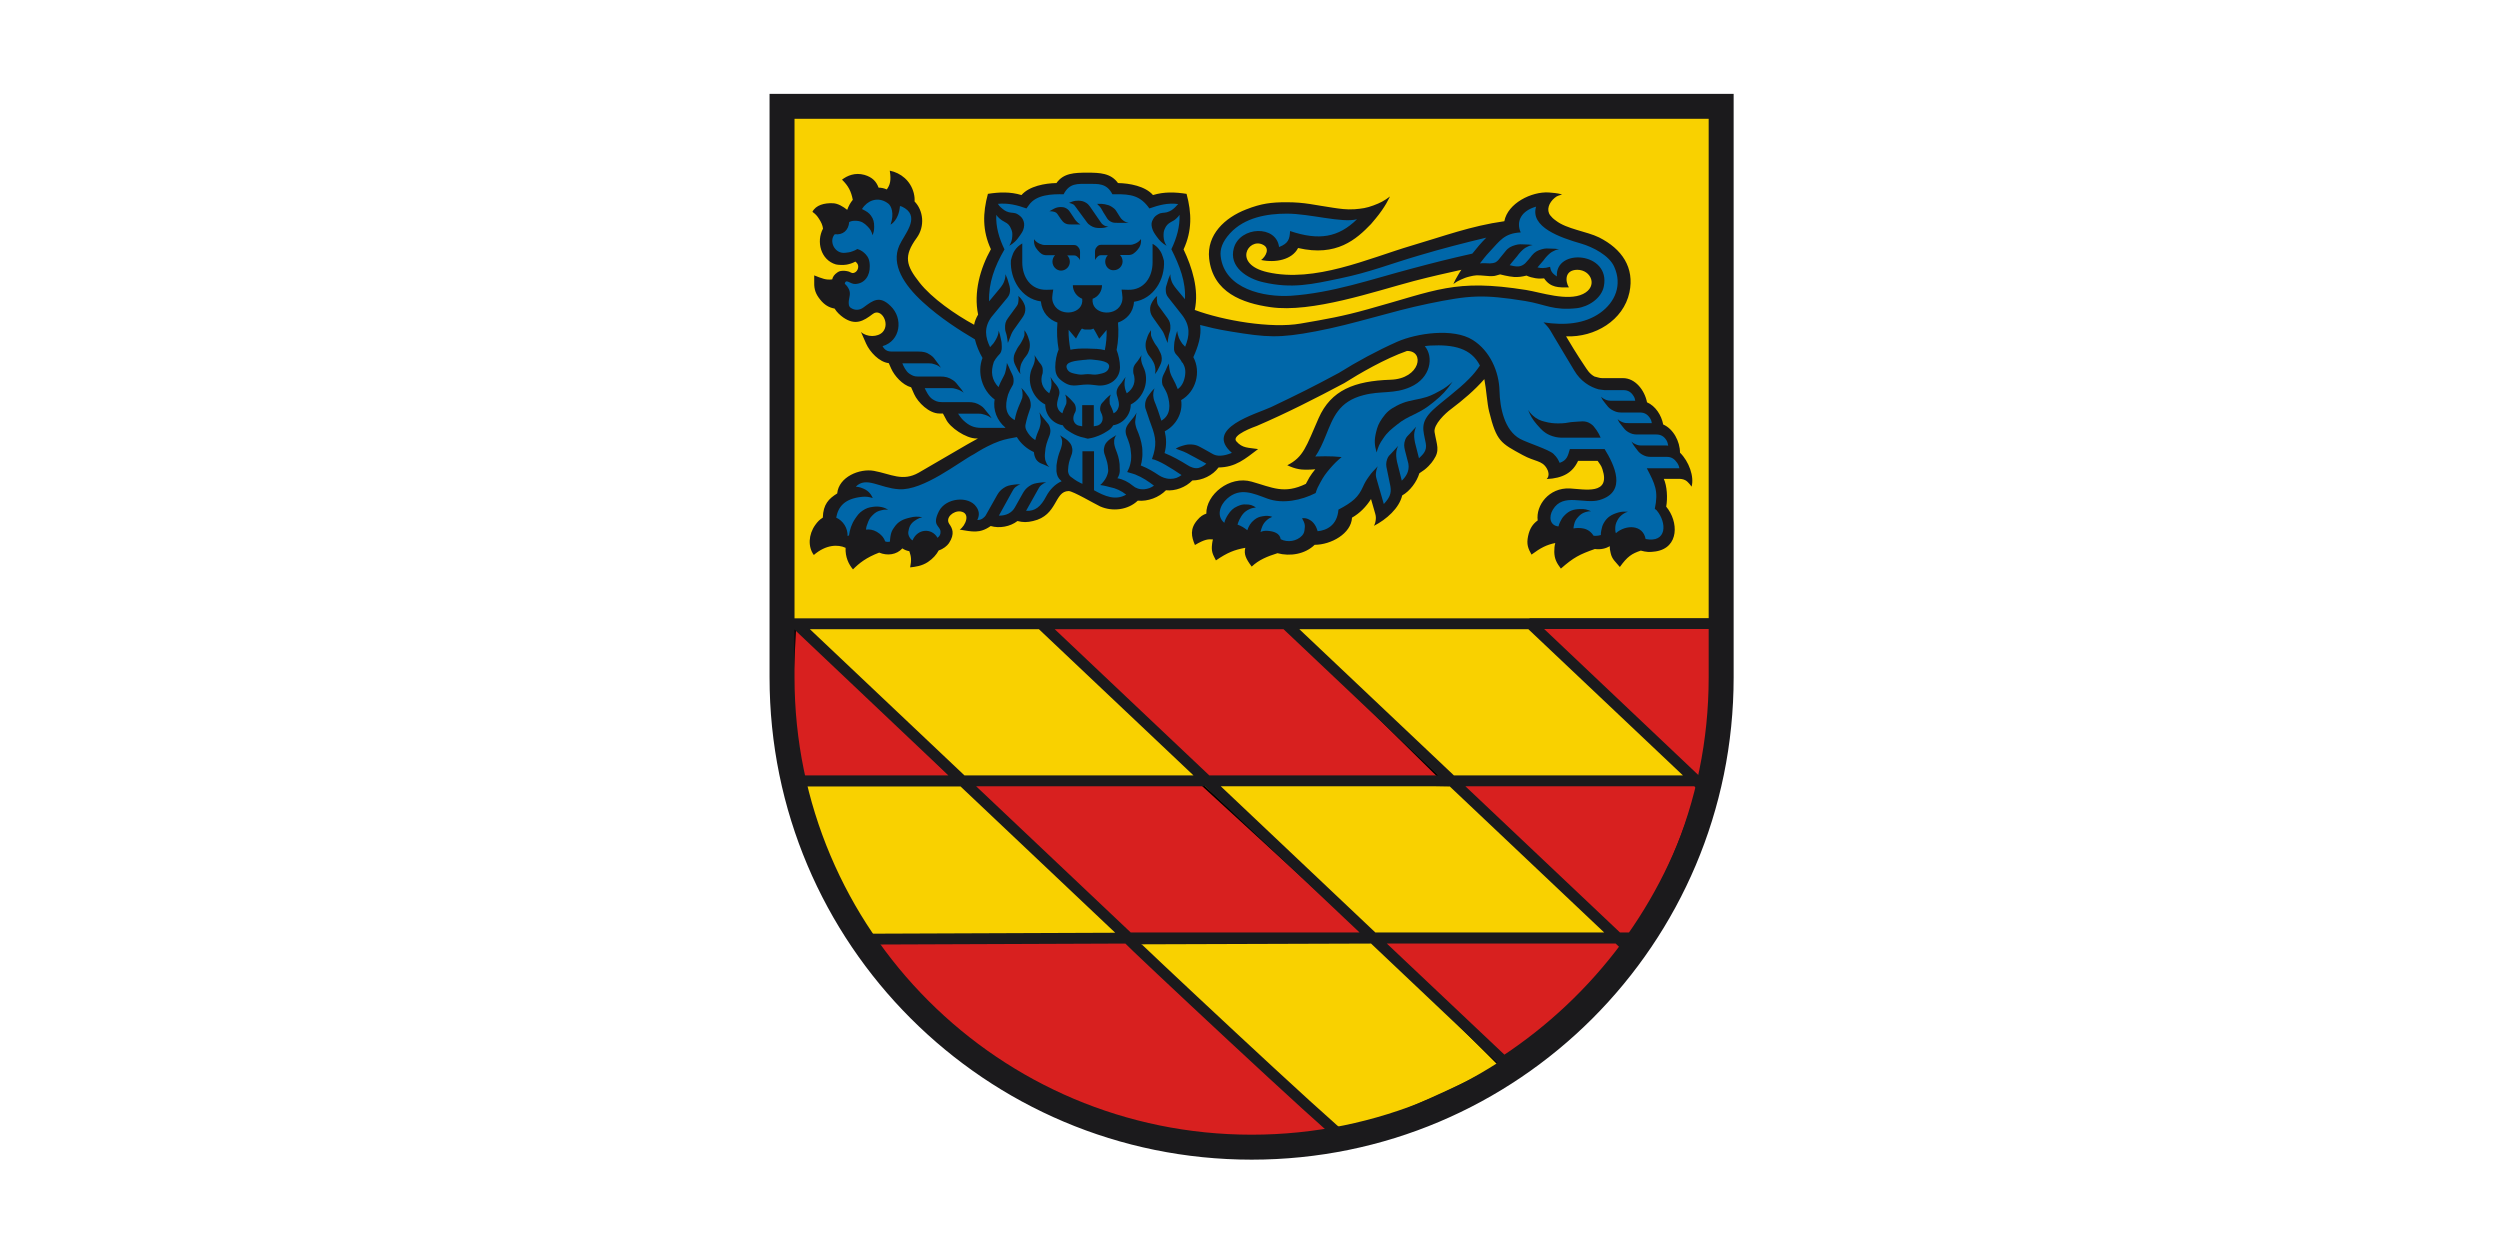
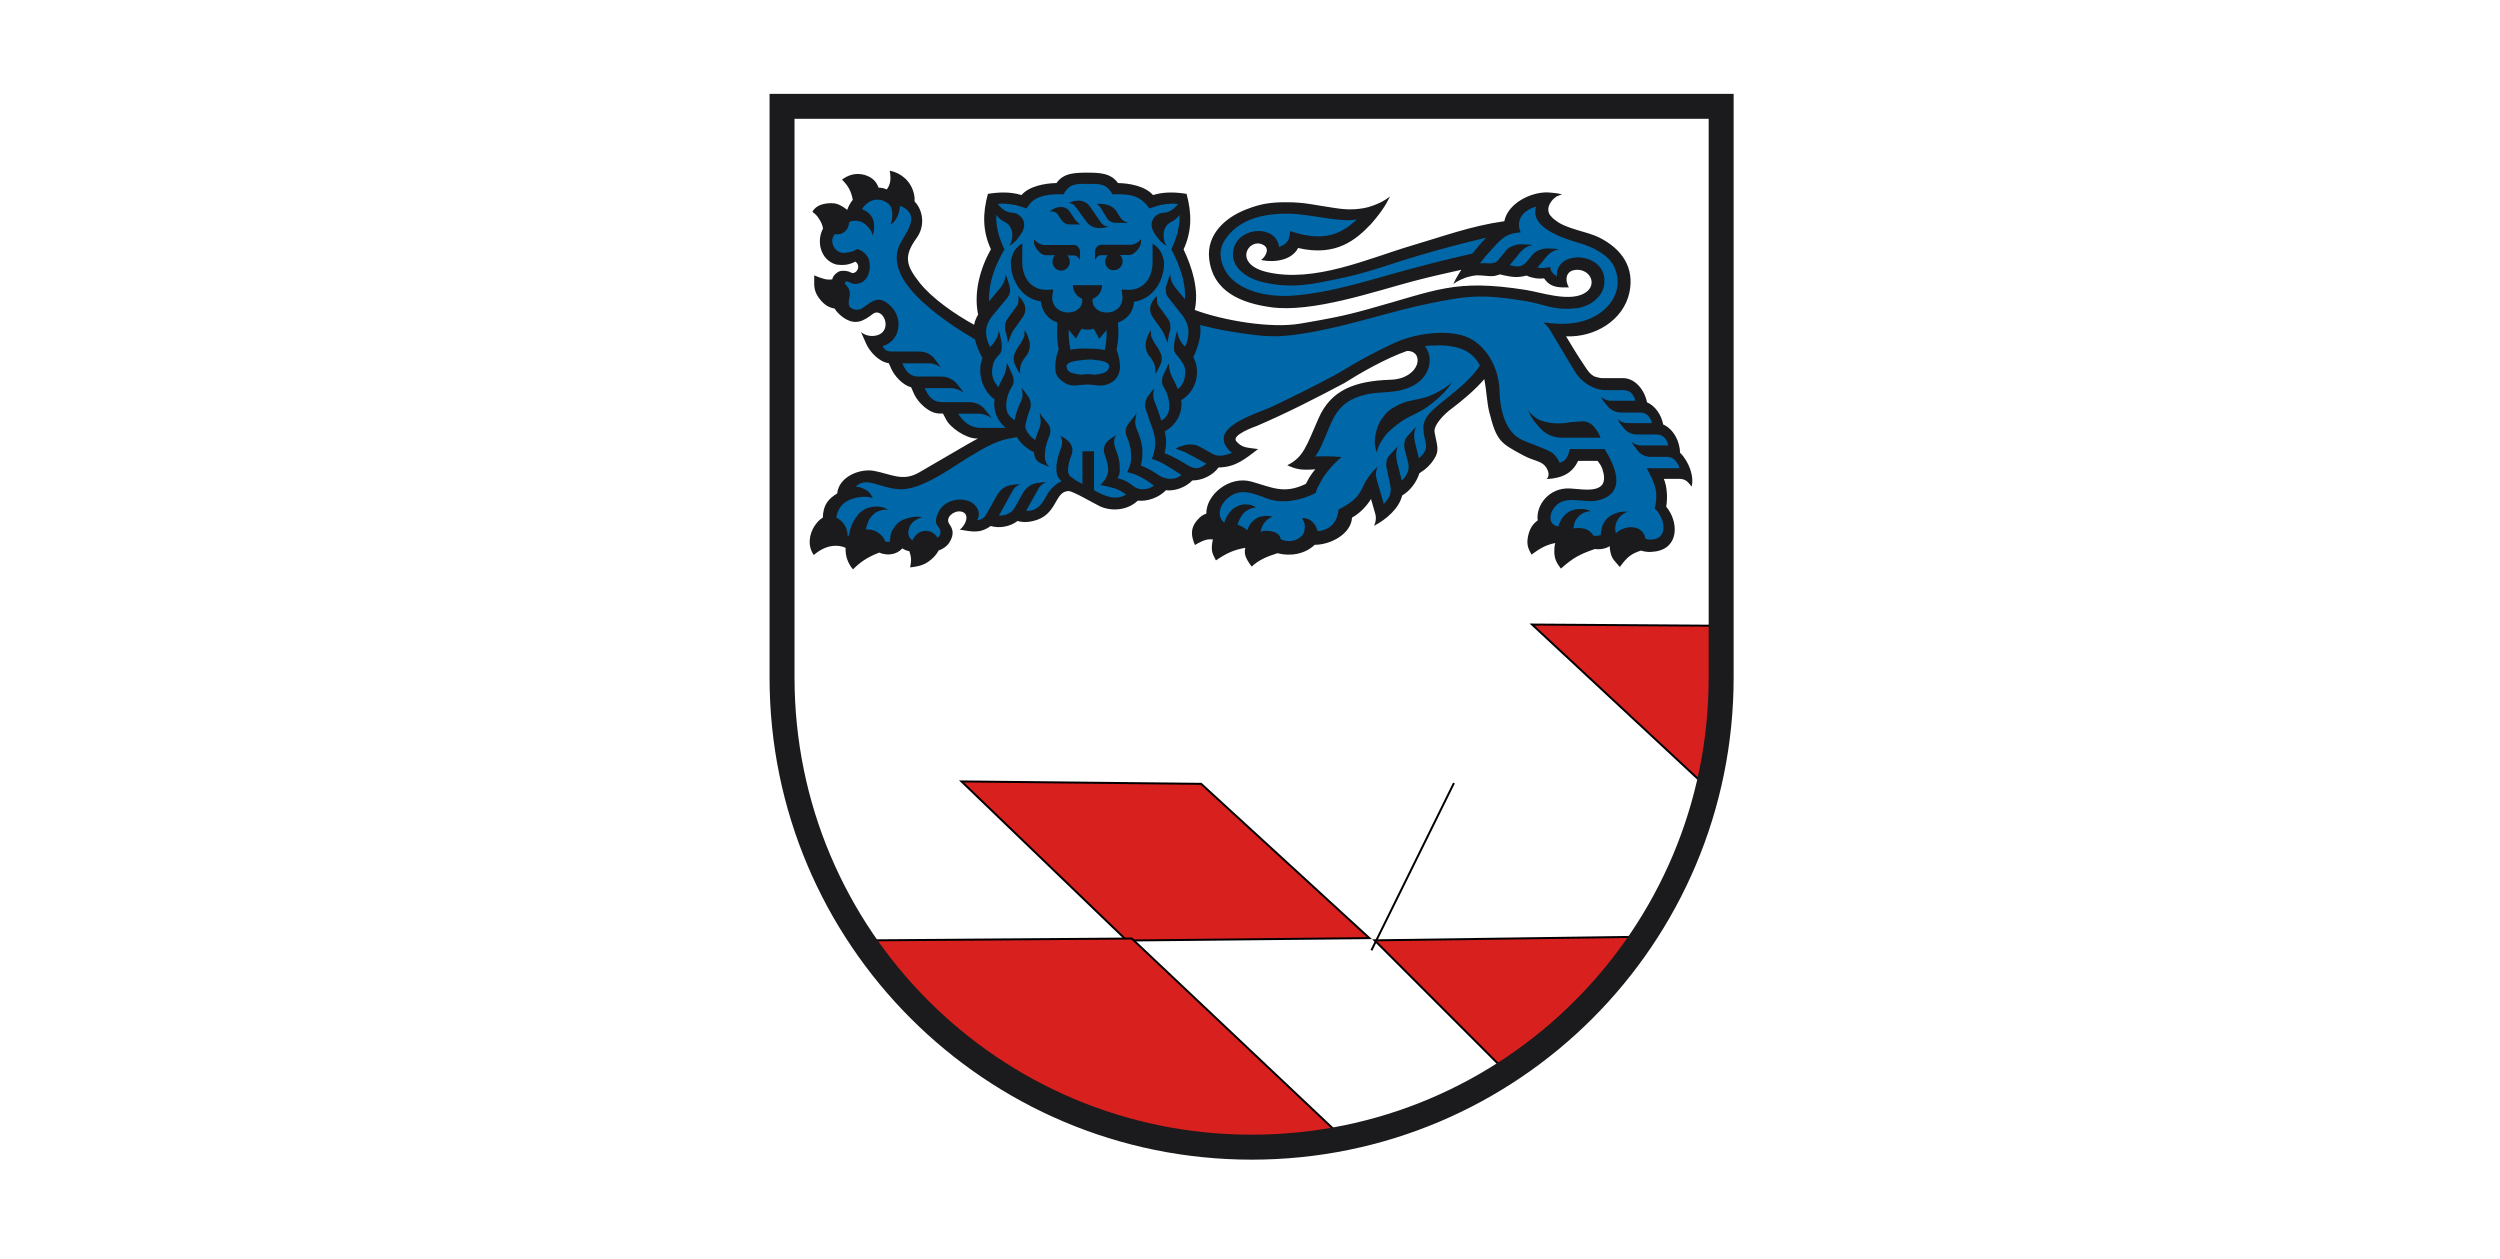
<svg xmlns="http://www.w3.org/2000/svg" version="1.1" id="svg2718" x="0px" y="0px" viewBox="0 0 1250.9 629.9" style="enable-background:new 0 0 1250.9 629.9;" xml:space="preserve">
  <style type="text/css">
	.st0{fill:#F9D100;}
	.st1{fill-rule:evenodd;clip-rule:evenodd;fill:#D8201F;stroke:#000000;}
	.st2{fill:none;stroke:#1B1A1C;stroke-width:12.495;stroke-miterlimit:2.613;}
	.st3{fill:none;stroke:#1B1A1C;stroke-width:5.432;stroke-linecap:round;stroke-linejoin:round;stroke-miterlimit:2.613;}
	.st4{fill:#0067A9;}
	.st5{fill:#1B1A1C;}
	.st6{fill:#1F1A17;}
</style>
-   <path id="path173" class="st0" d="M623.8,578.8c-129.8,0-235-105.2-235-235V58h469.9v285.8C858.8,473.6,753.6,578.8,623.8,578.8" />
  <path id="path4402" class="st1" d="M481.1,391l82.7,79.6l121.4-1.2l-84.2-77.2L481.1,391z" />
-   <path id="path5174" class="st1" d="M393.9,391.2l85.9,1.1L398,311.1L393.9,391.2z" />
  <path id="path5176" class="st1" d="M425.8,470.5l0.6-10.5l11.6,10.5l128.3-0.9l110,103.9l-108.1-6.9  C488.4,549.2,473.2,502.6,425.8,470.5z" />
-   <path id="path5178" class="st1" d="M520.5,314.2l123.3-0.6l80.4,79.3l-122.7-2.2L520.5,314.2z" />
  <path id="path5182" class="st1" d="M687.8,470.5l67.2,67.2l68.3-69L687.8,470.5z" />
-   <path id="path5184" class="st1" d="M727.5,391.8h129.9l-41.3,83.7L727.5,391.8z" />
+   <path id="path5184" class="st1" d="M727.5,391.8l-41.3,83.7L727.5,391.8z" />
  <path id="path5186" class="st1" d="M766.6,312.5l93,0.6l-5.1,81.2L766.6,312.5z" />
  <path id="path5189" class="st2" d="M626.3,574c-129.8,0-235-105.2-235-235V53.2h469.9v285.8C861.2,468.8,756,574,626.3,574" />
-   <path id="path171" class="st3" d="M813.7,473.3c1-1.3,1.9-2.6,2.8-4h-7L813.7,473.3 M687.1,469.4l65.3,61.8  c23.7-15.5,44.5-35.1,61.3-57.8l-4.2-4H687.1 M726.4,390.7l83.1,78.6h7c16-22.7,28.1-48.2,35.3-75.8l-3-2.8H604l83.1,78.6h122.4  L726.4,390.7 M848.9,390.7l-83.1-78.6H643.3l83.1,78.6H848.9 M481.6,390.7l83.1,78.6h122.4L604,390.7H481.6 M726.4,390.7l-83.1-78.6  H520.9l83.1,78.6H726.4 M520.9,312.1H398.4l83.1,78.6H604L520.9,312.1 M851.8,393.5c0.2-0.9,0.5-1.9,0.7-2.8h-3.7L851.8,393.5   M564.7,469.4l-129.8,0.5L564.7,469.4 M432.3,469.4L432.3,469.4 M848.9,390.7h3.7c4.5-18.1,6.9-37.1,6.9-56.6v-22.1h-93.7  L848.9,390.7 M687.1,469.4l-122.5,0.4c0.4,0.9,101.4,95.6,109.2,100.8c72.5-30.9,81.4-36.8,78.7-39.4L687.1,469.4 M666.2,565.4  l6,2.7 M418,446.4c4.3,8,9.2,15.6,14.4,23l7.3,11L418,446.4 M481.6,390.7h-85.2c4.9,19.6,23.1,61.9,32.6,79.2 M398.4,312.1h-9v22.1  c0,19.5,2.4,38.4,6.9,56.6h85.2L398.4,312.1" />
  <path id="_130823264" class="st4" d="M820.8,199.5c-0.9-2.6-1.8-4.3-4.1-5.8c-1.6-1-2.7-1.6-4.6-1.6h-10.3c-2.6,0-4-1-6.3-2.4  c-4.3-2.6-5-6.1-7.8-10.3c-3.9-5.6-5.8-8.8-9-14.9c5.2,0.7,8.3,0.5,13.4-0.8c3.8-0.9,6.1-1.6,9.4-3.8c5.6-3.7,8.5-7.4,10.2-13.9  c1.4-5.3,1.4-9-0.8-14.1c-2.6-6-6.8-8-12.5-11.1c-4.3-2.3-7.3-2.2-11.9-4.1c-4.2-1.7-7.1-1.9-10.4-5c-2-1.8-3.7-2.9-4.2-5.5  c-0.6-3.2,0.4-5.8,3-7.7c-4.7-0.3-7.8,0.5-11.8,3c-2.2,1.4-3.5,2.3-4.9,4.4c-1.4,2.2-1.9,3.8-1.9,6.4c-8.2,1.5-12.8,2.5-20.9,4.4  c-11.1,2.7-17.2,4.9-28.1,8.1c-14.6,4.3-22.5,8.2-37.3,11.3c-8.7,1.8-13.5,3.6-22.4,3.5c-5.4-0.1-8.5-0.3-13.9-1.6  c-4.1-0.9-6.2-1.6-9.4-4.3c-3-2.6-4.8-5.6-3.7-9.4c0.9-3,2.7-4.6,5.7-5.7c2.6-1,4.6-1.2,7.1,0.1c1.8,0.9,3,1.7,3.5,3.7  c0.5,1.8,0.3,3.2-0.8,4.7c2.2-0.2,3.6-0.5,5.5-1.6c5.3-3,5.2-4.3,6.4-6.9c8.7,3.1,16.7,2.3,23.6-0.3c7.1-2.8,11.5-9.3,16.5-13.7  c-9.1,3.3-17.7,2.2-29,0.6c-6-0.9-9.3-1.8-15.4-1.8c-7.4,0.1-11.9,0.1-18.7,3.1c-5.1,2.2-8.4,3.7-11.9,8.1  c-3.6,4.5-5.8,8.4-5.2,13.7c1.7,14.7,14.3,19.7,28.3,21.7c7.6,1.1,12,0.2,19.6-0.7c9.7-1.1,15-2.8,24.5-5.1  c10.4-2.5,16.1-4.7,26.5-7.4c12.7-3.4,20-5.2,32.8-8.1l-0.5,0c-1.8,2.3-3.5,4.5-5.7,7.4c3.7-2.1,6.3-2.1,10.4-2.5  c3.7-0.4,5.8-0.1,9.4,0.1c4.4,0.3,6.9,1.2,11.3,1.6c3.5,0.3,5.5,0.3,9.1,0.2c0.7,1.5,1.4,2.4,2.8,3.3c1.6,1.1,2.8,1.5,4.8,1.4  c-0.5-2.4,0-4.3,1.6-6.2c1.7-2.1,3.7-2.6,6.4-2.8c3.7-0.3,6.7,0.4,8.9,3.4c1.7,2.3,1.9,4.4,1.3,7.2c-0.7,3.3-2.6,4.9-5.4,6.9  c-3.8,2.6-7,2-11.5,2.2c-7.6,0.3-11.6-2.6-19.1-3.8c-7.9-1.3-12.4-2.3-20.4-2.4c-11.3-0.2-17.7,1.5-28.8,3.8  c-10.3,2.1-15.8,4.6-26.1,7.2c-10.3,2.6-16,4.3-26.5,6.2c-9,1.6-14,3.1-23.2,3.1c-8,0-12.5-0.8-20.3-2.3c-9.4-1.8-14.7-2.3-23.6-6.6  c0.9-3.1,1.2-4.9,1.3-8.1c0.2-5.2-1-8.1-2.4-13.1c-1.3-4.4-2.2-6.8-4.2-10.9c2.5-5.2,3.4-8.5,3.7-14.3c0.2-4.3-0.1-6.8-1.2-11  c-2.7-0.4-4.3-0.5-7-0.3c-3.4,0.2-5.4,0.6-8.6,1.8c-1-1.4-1.6-2.2-3.1-3.2c-2.9-1.9-5.5-2.3-9.2-2.9c-2.3-0.4-3.6-0.5-5.8-0.4  c-0.7-1.3-1.3-2-2.5-2.9c-1.8-1.3-3.2-1.3-5.4-1.7c-2.3-0.4-3.6-0.2-5.9-0.2c-2.3,0-3.6-0.2-5.9,0.2c-2.2,0.4-3.6,0.4-5.4,1.7  c-1.2,0.9-1.8,1.6-2.5,2.9c-2.3,0-3.6,0.1-5.8,0.4c-3.7,0.6-6.3,0.9-9.2,2.9c-1.5,1-2.1,1.8-3.1,3.2c-3.2-1.2-5.2-1.6-8.6-1.8  c-2.7-0.2-4.3-0.1-7,0.3c-1.1,4.2-1.4,6.7-1.2,11c0.3,5.7,1.1,9.1,3.7,14.3c-2.4,4.2-3.5,6.7-5,11.3c-1.4,4.5-2.2,7.1-2.4,11.7  c-0.2,4,0,6.3,0.9,10.2c-1.6,2.1-2.2,3.7-2.5,6.3c-0.1,1-0.2,1.8-0.1,2.7c-7.4-3.6-11.4-6.1-18-11.1c-5.9-4.5-9.5-6.9-14.1-12.7  c-2.3-2.9-4-4.5-5.2-8c-0.9-2.6-1.4-4.2-1.2-6.9c0.2-3.4,1.5-5.1,3-8.1c1.2-2.5,2.8-3.4,3.5-6.1c0.7-2.5,1-4.2,0.2-6.8  c-0.8-2.5-1.8-4-4-5.4c-2.5-1.6-4.6-2-7.5-1.3c-2.5-2.9-5.4-4-9.2-3.5c-3.2,0.4-4.9,1.8-7.2,4.1c-2.4,2.4-3,4.4-4.1,7.6l-2.5,0.3  c0.5,3-1.1,5.7-4,6.8c-1.9,0.7-3.3,0.5-5.1-0.4c-1.5,2.6-1.8,4.9-0.9,7.8c1,3.1,2.6,5.2,5.8,6.1c2.6,0.8,4.2-1,7-1  c1.5,0,2.6-0.6,3.9,0.2c1.7,1,1.8,2.8,1.9,4.8c0.1,2.1-0.1,3.9-1.8,5.2c-1.4,1.1-2.8,0.5-4.5,0.9c-1.2-1.6-3.4-2-5.1-0.9  c-1.1,0.7-1.6,1.7-1.7,3c2.6,1.1,4,3,4.2,5.8c0.2,2.4-0.2,3.6-2.2,5.8c0.8,1.3,1.5,2.3,2.9,3.3c1.9,1.3,3.5,1.9,5.8,1.6  c2.1-0.3,2.9-1.6,4.8-2.7c1.4-0.8,2-1.9,3.7-2.1c2.2-0.3,3.6,0.7,5.2,2.2c2.1,1.9,2.9,3.9,2.9,6.8c0,2.5-0.6,4.1-2.3,6  c-2.2,2.4-4.6,3.2-7.8,2.8c1,2.2,1.8,3.4,3.7,5c1.9,1.7,3.2,3,5.8,3h1.9c0.4,4.4,2,7.3,5.6,10c1.9,1.4,3.2,2.2,5.3,2.4  c0.6,2.5,1.2,3.9,2.7,6c3,4.2,6.3,7.3,11.4,6.8l1.1-0.1c1.4,3.7,2.9,5.8,6,8.3c3.6,3,6.3,4.6,11,4.6l9.6,0l-14.6,8L461.3,239  c-4,2.3-6.8,3.2-11.4,2.9c-3.4-0.2-5-1.8-8.3-2.5c-3.6-0.8-5.7-1.8-9.3-1.1c-3.4,0.6-5.9,1.1-7.9,4c-1.2,1.8-1.6,3.2-1.6,5.3  c-2.6,1.3-3.9,2.5-5.5,4.9c-1.9,2.7-2.6,4.7-2.8,8l0,0.6c1.4,0,2.2,0.3,3.3,1c2.9,1.8,4,5.2,2.7,8.3c1.2,0,1.9,0.2,3,0.8  c1,0.6,1.6,1,2.2,2c1.1-2.6,2.7-4,5.4-4.9c2.2-0.7,3.8-0.8,5.9,0.2c2.1,1.1,3.3,2.5,3.8,4.9h0.3c1.3,0.6,2.2,0.8,3.6,0.7  c2.7-0.2,4.5-1.4,5.8-3.8l6.9,3.3c0.3-2.2,1.2-3.6,3.1-4.7c1.5-0.9,2.7-1.2,4.3-0.8c2.2,0.6,3.5,2,3.9,4.2c1.8-0.6,2.5-1.3,3.6-2.8  c1-1.4,1.6-2.5,1.4-4.3c-0.1-1.9-2-2.4-2.2-4.3c-0.2-1.6,0.1-2.6,0.8-4.1c1.7-3.4,5.2-4.5,9-4c1.8,0.2,3,0.4,4.3,1.7  c2.3,2.3,2.2,6.1-0.2,8.2c1.9,0.3,3.1,0.3,5-0.2c2.1-0.5,3.3-1.1,5-2.5c2.2,0.8,3.6,1,5.9,0.8c3.2-0.3,5.1-1.2,7.4-3.3  c2.9,1,4.8,1.1,7.8,0.4c3-0.7,4.7-1.7,6.9-3.9c2-2,2-4,3.8-6.2c1.3-1.7,2-2.9,3.9-3.9c1.4-0.7,2.3-1.1,3.9-1.1c2,0,2.9,0.8,4.8,1.6  c3.4,1.3,5,2.9,8.3,4.4c3.1,1.4,4.8,2.8,8.2,3.1c2.5,0.2,4,0.2,6.3-0.6c2.6-0.9,4.1-1.8,6-3.9c2.9,0.5,4.8,0.3,7.5-0.7  c2.9-1,4.5-2.2,6.5-4.5c2.4,0.4,3.9,0.4,6.3-0.3c3-0.9,4.7-2,6.8-4.4c2.6,0.2,4.2-0.1,6.6-1.1c2.9-1.3,4.5-2.6,6.2-5.3  c3.1,0.1,4.9-0.2,7.8-1.1c2.8-0.9,4.3-1.7,6.6-3.5c-2.3-0.4-3.7-1.1-5.2-2.9c-1.2-1.3-2-2.1-2.1-3.8c-0.2-2.7,2.3-4,4.5-5.3  c5.4-3.2,10.7-4.9,17.5-8.1c13.5-6.4,21-10.2,34.1-17.2c5.6-3.3,8.7-5.2,14.5-8.1c6.1-3,10.7-5.8,15.7-7.9c1-0.2,2.5-0.4,2.5-0.4  c3.9-0.4,7.1,1.8,8.3,5.4c1,3-0.1,5.3-1.8,8c-2.1,3.4-4.7,4.3-8.4,5.9c-5.4,2.3-9.2,0.5-15,1.7c-4.2,0.9-6.8,1.1-10.6,3  c-4.5,2.2-7,4.1-10.2,8c-3.3,4-3.8,7.1-6.1,11.7c-1.8,3.6-2.1,6.1-4.4,9.4c-1.8,2.6-3,3.9-5.3,6h12.9c-1.7,2.5-2.6,4-4.2,6.5  c-1.5,2.4-2.4,3.8-3.9,6.3c-2.7,1.3-4.3,1.9-7.2,2.5c-2.9,0.6-4.7,0.9-7.6,0.7c-4-0.3-6-1.8-10-2.8c-3.8-0.9-5.9-2.4-9.8-1.9  c-3.7,0.5-5.9,1.5-8.6,4c-2.4,2.1-3.9,3.6-4.5,6.8c-0.5,2.7-0.3,4.7,1.1,7.1c1.1,1.8,2,2.7,3.9,3.7c1.8-0.4,3-0.4,4.8,0  c1.8,0.4,2.7,1,4.2,2c2,1.3,3,2.2,4.4,4.1c2-1.9,3.7-2.6,6.4-2.9c2.3-0.2,3.8-0.1,5.8,1.1c1.8,1.1,2.7,2.2,3.4,4.1  c2.2,0.8,3.6,0.9,5.9,0.7c2.4-0.3,3.8-0.8,5.9-2.1c1.3-0.9,2.1-1.5,3.1-2.7c3,0.3,4.8,0,7.5-1.1c5.2-2.1,8.1-5.3,9.6-10.7  c2.8-1.5,4.2-2.6,6.4-4.8c3.7-3.7,5.3-6.5,6.8-11.5l4.4,15.8c2.3-1.2,3.4-2.2,5-4.2c1.9-2.5,2.6-4.3,3-7.4c2.2-1,3.4-1.9,5.1-3.8  c2-2.2,2.8-3.8,3.5-6.6c2.4-1.4,3.6-2.4,5.3-4.5c1.7-2.1,2.9-3.5,3.3-6.2c0.3-2-0.3-3.2-0.4-5.2c-0.2-2.3-0.9-3.6-0.4-5.9  c0.6-2.7,2.1-3.8,3.9-6c3.2-4,6.2-5.2,10.1-8.6c3.2-2.8,5.1-4.3,8.1-7.4c2.8-2.9,4.2-4.7,6.6-7.8c0.7,1.6,1.3,3.9,1.9,6.4  c1.3,5.4,1.1,8.3,2,14.1c1,6.2,1.5,10.4,5.8,15.1c3.1,3.4,5.9,4.1,10,6.2c3.8,2,6.9,1.5,10,4.5c2.1,2.1,3.1,3.7,4,6.5  c2.6-0.3,4.2-0.9,6.2-2.7c1.9-1.6,2.8-3,3.5-5.3h13.7c1.7,2.2,2.5,3.7,3.2,6.3c0.9,3.2,1.9,5.5,0.5,8.5c-1.3,2.8-3.1,3.9-6,5  c-2.9,1.1-4.9,0.2-8.1,0.2c-3.8,0.1-6.3-1.2-9.9,0.1c-3.2,1.2-5.2,2.4-7,5.3c-1.5,2.5-2.3,4.4-1.7,7.2c1,4.4,5.1,7.1,9.5,6.4  l1.2,1.2c2.2-1.7,4.3-2,6.9-1.2c2.2,0.7,3.4,1.7,4.4,3.8c3.3,1.1,6.1,1.7,9.8,0.8c1.5-0.4,2.3-0.7,3.6-1.4c1.5-2.4,3.5-3.5,6.3-3.5  c2,0,3.2,0.4,4.8,1.6c1.9,1.3,2.7,2.6,3.3,4.8c2.2,0.6,3.7,0.6,5.9,0c3-0.9,4.9-2.2,6.2-5c1.3-2.7,0.8-4.8,0-7.8  c-0.7-2.8-1.6-4.4-3.7-6.5c0.6-3,0.7-4.7,0.3-7.8c-0.4-3.4-1-5.3-2.5-8.3h14.7c-0.2-2-0.5-3.2-1.3-5c-1.2-2.5-2.4-5-4.5-6  c0.5-2.6,0.2-4.4-1.2-6.7c-1.2-2.2-2.4-3.3-4.7-4.3c-0.8-0.4-1.5-0.7-2.2-0.8c0-2.4-0.3-3.7-1.6-5.9c-1.6-2.9-3.3-4.4-6.4-5.5  C821.3,201.7,821.2,200.9,820.8,199.5L820.8,199.5z" />
  <path id="_130821384" class="st4" d="M544.3,177.4c-1.9,0-3.1-0.2-5,0.1c-2.3,0.4-4,0.4-5.6,1.7c-1.1-3.8-1.4-6-1.7-10  c-0.3-3.9-0.2-6.2,0.3-10.1l0.1,0.2c0.8,0.1,1.6,0.1,2.5,0.1c3.8-0.2,6.9-1.3,8.5-4.8c0.6-1.3,0.8-2.1,0.8-3.5  c0,1.4,0.2,2.3,0.8,3.5c1.6,3.5,4.7,4.6,8.5,4.8c0.9,0,1.7,0,2.5-0.1l0.1-0.2c0.5,3.9,0.6,6.2,0.3,10.1c-0.3,4-0.6,6.2-1.7,10  c-1.6-1.3-3.3-1.3-5.6-1.7C547.3,177.2,546.2,177.4,544.3,177.4z" />
  <path id="_130711576" class="st5" d="M534.9,101.5l1.5-0.6c1.2-0.4,2-0.5,3.3-0.5c1.6,0.1,2.5,0.3,3.8,1.1c0.9,0.6,1.3,1.1,1.9,1.9  l5.1,7.4c0.5,0.7,0.7,1.1,1.4,1.6c0.9,0.7,1.6,0.9,2.7,0.9c-1.5,0.6-2.5,0.8-4.2,0.8c-1.9,0-3.1-0.2-4.7-1.2c-0.9-0.6-1.4-1-2-1.9  l-5.6-7.6c-0.3-0.5-0.5-0.7-1-1.1C536.4,102,535.9,101.7,534.9,101.5L534.9,101.5z" />
  <path id="_130711192" class="st5" d="M525.1,105.7l1.4-0.8c1.4-0.8,2.3-1.2,3.9-1.3c0.9,0,1.5,0,2.4,0.3c1.2,0.5,1.9,1.1,2.6,2.2  l2,3c0.4,0.6,0.6,1,1.1,1.5c0.7,0.8,1.2,1.2,2.1,1.7h-4.8c-1.3,0-2.1-0.1-3.1-0.7c-0.9-0.6-1.2-1.1-1.9-2l-1.7-2.5  c-0.6-0.9-1.4-1.1-2.5-1.3C525.9,105.7,525.6,105.7,525.1,105.7L525.1,105.7z" />
  <path id="_130710808" class="st5" d="M548.9,102h1.2c1,0,1.6,0,2.7,0.2c1.4,0.3,2.3,0.5,3.5,1.3c0.9,0.6,1.5,1,2.1,1.9l1.7,2.7  c0.5,0.7,0.7,1.2,1.4,1.8c1,0.9,1.8,1.3,3.2,1.6h-5.7c-1.3,0-2.2,0-3.4-0.7c-1-0.6-1.5-1.2-2.1-2.3l-1.4-2.2  c-0.9-1.5-1.2-2.5-2.5-3.6C549.3,102.3,549.1,102.2,548.9,102L548.9,102z" />
  <path id="_130708800" class="st5" d="M688.8,226.4c-1.1-3.7-1.2-6.2-0.3-10c0.7-2.9,1.3-4.5,3.1-7.1c2-2.9,3.8-4.5,7.1-6.2  c4.5-2.4,7.4-2.6,12.3-3.7c3.8-0.9,5.8-1.8,9.2-3.7c2.8-1.5,4.3-2.6,6.6-4.7c-3.1,4.5-5.3,6.8-9.5,10.2c-3.5,2.8-5.3,4-9.6,6.1  c-3.9,1.9-5.6,2.7-8.6,5.1c-3,2.4-4.9,3.8-7,7C690.3,221.9,689.6,223.5,688.8,226.4L688.8,226.4z" />
  <path id="_130972664" class="st5" d="M764.6,205.1c1.2,3.1,2.2,4.7,4.3,7.2c2.6,3,4.3,4.8,8.1,6c2,0.6,3.2,0.7,5.2,0.7h18.7  c-0.6-1.5-1.1-2.3-2-3.7c-1.1-1.5-1.7-2.5-3.2-3.4c-2.7-1.7-5-0.9-8.2-0.8c-2.3,0.1-3.5,0.6-5.8,0.7c-2.7,0.1-4.3,0.1-7-0.4  c-2.6-0.6-4.2-0.9-6.4-2.4C766.6,207.7,765.7,206.8,764.6,205.1z" />
  <path id="_131166032" class="st6" d="M506.8,165.7c-0.7,1.1-0.9,1.9-1.4,3.1c-0.4,1.1-0.7,1.7-1.1,2.8c-0.2-1.5-0.3-2.3-0.6-3.8  c-0.3-1.4-0.8-2.1-0.8-3.5c-0.1-2.1,0.2-3.5,1.5-5.2l4.3-5.9c0.7-0.9,0.8-1.7,0.9-2.8c0.1-0.9,0.1-1.4-0.1-2.3  c1,0.8,1.5,1.4,2.2,2.5c1,1.7,1.5,2.9,1.3,4.8c-0.2,1.6-0.7,2.5-1.7,3.9l-3.4,4.8C507.5,164.7,507.2,165,506.8,165.7z" />
  <path id="_131165296" class="st6" d="M512.6,165.2c0.9,1.3,1.4,2.2,1.9,3.7c0.5,1.4,0.8,2.3,0.8,3.8c0,1.6-0.3,2.5-0.9,3.9  c-0.6,1.3-1.3,1.8-2.1,3c-0.8,1.4-1.4,2.2-1.7,3.8c-0.3,1.5-0.3,2.4,0,3.8c-0.9-1.1-1.3-1.8-1.9-3.1c-0.9-1.8-1.6-2.9-1.5-4.9  c0.1-1.9,0.8-2.9,1.7-4.7c0.7-1.3,1.4-1.9,2.1-3.2c0.7-1.3,1.2-2.1,1.6-3.6C512.6,166.8,512.6,166.2,512.6,165.2L512.6,165.2z" />
  <path id="_131164568" class="st6" d="M581.7,165.7c0.7,1.1,0.9,1.9,1.4,3.1c0.4,1.1,0.7,1.7,1.1,2.8c0.2-1.5,0.3-2.3,0.6-3.8  c0.3-1.4,0.8-2.1,0.8-3.5c0.1-2.1-0.2-3.5-1.5-5.2l-4.3-5.9c-0.7-0.9-0.8-1.7-0.9-2.8c-0.1-0.9-0.1-1.4,0.1-2.3  c-1,0.8-1.5,1.4-2.2,2.5c-1,1.7-1.5,2.9-1.3,4.8c0.2,1.6,0.7,2.5,1.7,3.9l3.4,4.8C581,164.7,581.3,165,581.7,165.7L581.7,165.7z" />
  <path id="_130714384" class="st6" d="M575.9,165.2c-0.9,1.3-1.4,2.2-1.9,3.7c-0.5,1.4-0.8,2.3-0.8,3.8c0,1.6,0.3,2.5,0.9,3.9  c0.6,1.3,1.3,1.8,2.1,3c0.8,1.4,1.4,2.2,1.7,3.8c0.3,1.5,0.3,2.4,0,3.8c0.9-1.1,1.3-1.8,1.9-3.1c0.9-1.8,1.6-2.9,1.5-4.9  c-0.1-1.9-0.8-2.9-1.7-4.7c-0.7-1.3-1.4-1.9-2.1-3.2c-0.7-1.3-1.2-2.1-1.6-3.6C575.9,166.8,575.9,166.2,575.9,165.2L575.9,165.2z" />
  <path id="_130899888" class="st5" d="M553,130.9c0-1.2,0.5-2.4,1.3-3.2l-3.5,0c-0.9,0-1.4,0.5-2,1.1c-0.4,0.4-0.6,0.8-0.9,1.3l0-2.7  c0-1.4-0.2-2.5,0.7-3.6c0.6-0.8,1.2-1.3,2.2-1.3h14.5c1.1,0,1.7-0.2,2.7-0.6c1.3-0.6,2-1.1,2.9-2.3c0.2,2.3-0.4,3.9-1.9,5.6  c-1.3,1.4-2.4,2.4-4.3,2.4l-4.3,0c0.8,0.8,1.3,1.9,1.3,3.2c0,2.4-2,4.4-4.4,4.4C555,135.4,553,133.4,553,130.9L553,130.9z" />
  <path id="_130715016" class="st5" d="M526.6,130.9c0-1.2,0.5-2.4,1.3-3.2l-4.3,0c-1.9,0-3-0.9-4.3-2.4c-1.5-1.7-2.1-3.3-1.9-5.6  c0.9,1.2,1.6,1.7,2.9,2.3c1,0.4,1.6,0.6,2.7,0.6h14.5c1,0,1.6,0.5,2.2,1.3c0.9,1.1,0.7,2.1,0.7,3.6l0,2.7c-0.2-0.6-0.4-0.9-0.9-1.3  c-0.6-0.6-1.1-1.1-2-1.1l-3.5,0c0.8,0.8,1.3,1.9,1.3,3.2c0,2.4-2,4.4-4.4,4.4C528.6,135.4,526.6,133.4,526.6,130.9L526.6,130.9z" />
-   <path id="_130898952" class="st5" d="M544.3,219.5c-1.4-0.3-2.2-0.5-3.6-0.9c-2.5-0.8-3.8-1.5-6-2.9c-1.4-0.8-2.4-1.8-2.9-2.9  c-5.1-0.8-8.8-5.2-8.8-10.4c-6.7-3.4-9.7-12.1-6.3-18.8c0,0,0.7-1.5,0.9-2.5c0.3-1.3,0.3-2.1,0-3.4c0.7,1.1,1.2,1.8,1.9,2.9  c0.7,1.1,1.4,1.5,1.9,2.7c0.6,1.3,0.3,3.4,0.3,3.4c-1.5,4.1-0.1,7.7,3.3,10.1c0,0,0.6-1.5,0.9-2.6c0.2-1.2,0.3-1.9,0.2-3  c-0.1-1-0.2-1.6-0.5-2.6c0.7,1.2,1.2,1.8,2,2.9c0.6,0.7,1,1.1,1.5,1.9c0.6,1,0.9,1.7,1,2.8c0.1,1-0.5,2.6-0.5,2.6  c-0.4,1.7-1,3.2-0.5,4.9c0.4,1.5,1.3,2.5,2.5,3.1c0.4-1.6,1.2-3.2,1.9-4.7c0,0,0.2-1.2,0.1-1.9c-0.1-1.1-0.2-1.8-0.6-2.8  c1,0.8,1.6,1.3,2.5,2.2c0.8,0.8,1,1.1,1.9,2.1c0.6,0.6,1.1,2.2,0.9,3.6c-0.1,0.7-0.7,1.7-0.7,1.7c-0.8,1.8-0.8,3.8,0.7,5.2  c1,0.9,1.9,0.8,3.2,1.1l0-10.6h5.8l0,10.6c1.3-0.3,2.2-0.2,3.2-1.1c1.5-1.4,1.5-3.4,0.7-5.2c0,0-0.5-1-0.7-1.7  c-0.2-1.4,0.3-3,0.9-3.6c1-1,1.2-1.3,1.9-2.1c0.9-0.9,1.5-1.4,2.5-2.2c-0.4,1-0.6,1.7-0.6,2.8c0,0.8,0.1,1.9,0.1,1.9  c0.7,1.5,1.5,3.1,1.9,4.7c1.2-0.5,2.1-1.6,2.5-3.1c0.5-1.7-0.1-3.2-0.5-4.9c0,0-0.6-1.6-0.5-2.6c0.1-1.2,0.4-1.8,1-2.8  c0.5-0.8,0.9-1.1,1.5-1.9c0.8-1.1,1.3-1.8,2-2.9c-0.3,1-0.4,1.6-0.5,2.6c-0.1,1.2,0,1.9,0.2,3c0.2,1,0.9,2.6,0.9,2.6  c3.4-2.3,4.8-6,3.3-10.1c0,0-0.3-2.1,0.3-3.4c0.5-1.2,1.2-1.7,1.9-2.7c0.8-1.1,1.2-1.8,1.9-2.9c-0.3,1.3-0.3,2.1,0,3.4  c0.2,1,0.9,2.5,0.9,2.5c3.3,6.7,0.4,15.4-6.3,18.8c0,5.2-3.8,9.6-8.8,10.4c-0.6,1.1-1.5,2.1-2.9,2.9c-2.2,1.4-3.6,2.1-6,2.9  C546.5,219.1,545.7,219.3,544.3,219.5L544.3,219.5z" />
  <path id="_130834168" class="st5" d="M542.1,180.1c-3.6,0.4-9.6,0.8-8.3,4.2c0.8,2.3,3.2,2.5,5.6,3c1.9,0.4,3-0.1,4.9-0.1  c1.9,0,3.1,0.5,5,0.1c2.4-0.5,4.7-0.8,5.5-3.1c1.3-3.5-4.8-3.9-8.5-4.3c-0.8-0.1-1.3,0-2,0C543.3,180.1,542.9,180,542.1,180.1z   M552.8,175.2c0.7-3.3,1-6.7,0.9-10.1l-3.7,4.4c0,0-2.6-4.9-2.9-5.1c-1.1,0.6-1.7,0.5-2.9,0.5c-1.1,0-1.7,0.1-2.8-0.5  c-0.5,0.1-3,5-3,5l-3.7-4.4c-0.1,3.4,0.3,6.7,0.9,10c2.1-0.5,5.3-0.7,8.6-0.6C547.6,174.5,550.2,174.5,552.8,175.2L552.8,175.2z   M559.4,161.4c0.4,4.6,0.2,9.2-0.7,13.7c0.9,2.3,1.7,5.6,1.7,8.6c0,5.8-4.9,9.5-10.7,9.2c-1.7-0.1-3.5-0.5-5.5-0.5  c-5.8,0-8.1,2.1-13.5-2.3c-2.1-1.7-2.7-3.8-2.7-6.4c0-3.1,0.7-6.5,1.7-8.8c-0.8-4.5-1-9-0.6-13.5c-4.3-1.5-7.7-5-8.3-10.6  c-9.8-1.3-15.5-11.2-15-20.5c0,0,0.7-3.1,1.8-4.8c1.1-1.7,2.1-2.6,3.9-3.7l0,9.5c0,7.3,4.2,13.9,12.2,13.7l3.3-0.1  c-0.4,2.9-1.1,4.9,0.4,7.6c3.4,6.3,15,4.6,14.1-3c-2.7-1.1-4.7-3.7-4.7-6.8h14.6c0,3.1-1.9,5.8-4.7,6.8c-0.9,7.7,10.8,9.3,14.1,3  c1.4-2.7,0.7-4.7,0.4-7.6l3.3,0.1c8,0.2,12.2-6.4,12.2-13.7V122c1.8,1,2.7,1.9,3.9,3.7c1.1,1.7,1.8,4.8,1.8,4.8  c0.6,9.3-5.2,19.1-15,20.5C567.1,156.4,563.6,159.9,559.4,161.4L559.4,161.4z" />
  <path id="_130707608" class="st5" d="M799.8,194.8c-4.3-1.2-9-4.1-12.1-9.4c-3.3-5.6-6.3-10.4-9.7-16.2c0,0-1.1-1.8-2.3-3.9  c-0.8-1.4-2.3-3-3.4-4c10.6,1.6,20.5,0.8,28.3-4.7c7.6-5.4,11.2-14,7.1-23.1c-2.5-5.7-10.7-9.9-16.5-11.6  c-10.5-3-25.7-8.3-22.6-18.5c-7.2,2-10.2,7.2-7.7,12.9c-8.3,0.4-10.5,4.3-15.6,9.7c-2,2.1-3.4,4-4.8,5.8c1.4-0.2,3.1-0.1,5,0  c0.8,0,2.1-0.2,2.9-0.6c1.1-0.6,2.2-2.2,2.2-2.2l2.7-3.3c1.4-1.8,2.9-2.5,5-3.1c1.8-0.5,2.8-0.4,4.7-0.3c1.5,0,2.4,0.1,3.9,0.3  c-1,0.2-1.6,0.3-2.5,0.8c-1.6,0.7-2.3,1.4-3.5,2.6c-0.8,0.8-1.1,1.3-1.8,2.2c0,0-1.6,1.9-2.6,3.1c-0.3,0.4-0.7,0.9-1.1,1.4  c1.5,0.3,2.5,0.7,4.4,0.6c0.9-0.1,1.6-0.3,2.5-0.9c0.8-0.5,1.2-1,1.8-1.7c1-1,2.4-2.9,2.4-2.9c1.5-1.8,2.9-2.5,5-3.1  c1.8-0.5,2.8-0.4,4.7-0.3c1.5,0,2.4,0.1,3.9,0.3c-1,0.2-1.6,0.3-2.5,0.8c-1.6,0.7-2.3,1.4-3.5,2.6c-0.8,0.8-1.1,1.3-1.8,2.2l-3,3.5  c1.6,0.4,3.4,0.6,6.3-0.3c0.3,1.6,0.6,3.1,3.4,4.8c-0.9-14.4,27-12.2,23.5,5c-1.2,6-7.7,10.2-13.5,10.9c-11.9,1.3-15.6-1.9-25.9-3.6  c-21.3-3.4-27.7-2.9-48.2,1.3c-19.4,4-37,10.2-56.6,13.9c-18.4,3.5-24.6,3-42.3,0.1c-7.5-1.2-11.1-2.2-15.5-3.3  c0.8,5.4-1.1,11-3.4,16.1c4,7.4,1.3,17.3-6.1,21.5c1,6.4-2.6,12.7-8.2,15.6c0.8,3.5,1,7-0.1,10.9c4.2,1.7,7.9,3.8,11.6,6.1  c1.2,0.8,3.2,1.7,5.2,1.4c1.6-0.4,2.9-1.1,4.1-2.2c-3.7-2.1-7.9-4.3-7.9-4.3c-1.4-0.8-2.2-1.2-3.6-1.8c-1.5-0.6-2.3-0.9-3.8-1.4  c1.3-0.8,2.1-1.1,3.5-1.5c1.7-0.5,2.7-0.7,4.4-0.6c1.7,0.1,2.7,0.4,4.2,1.2c0,0,3.2,1.7,6.3,3.5c1,0.6,2.3,1,4.1,0.9  c1.8-0.1,3.3-0.5,5.6-1.4c-14.2-12.3,12.3-19.5,19.6-22.9c13.4-6.4,20.9-10.1,33.9-17.1c9.1-5.7,19.3-11.2,29.2-15.6  c9.8-4.3,28.1-7,37.8-0.9c8.6,5.4,13.2,15.8,13.4,25.6c0.2,8.2,2.4,19.6,10.3,23.9c3.7,2,14.4,5.3,16.7,7.5c1.8,1.8,2.2,2.6,3.1,4.5  c3.7-1.3,4.1-3.5,5.1-6.9h17.4c4.8,7.8,11.5,21.4-2.6,25.5c-7.7,2.2-18.2-3.8-23.3,4.8c-2.2,3.6-1.5,8,2.8,8.4  c0.2-0.7,0.4-1.5,0.8-2.2c0.7-1.4,1.1-2.2,2.2-3.3c2.3-2.4,4.5-3.1,7.8-3.2c2.2-0.1,3.5,0.2,5.5,1.1c-1.1,0-1.7,0.1-2.7,0.4  c-1.6,0.5-2.5,1.1-3.7,2.4c-1.2,1.3-1.7,2.2-2.1,3.9c-0.2,0.6-0.2,1.3-0.3,1.9c1.6-0.3,3.2-0.3,4.8,0c2.3,0.4,4.1,1.8,5.2,3.6  c0.7,0.2,1.5,0.1,2.4,0c0.5-0.1,0.9-0.2,1.3-0.3c0-0.7,0-1.4,0.2-2.2c0.3-1.5,0.5-2.4,1.2-3.7c1.7-3.1,4-4.4,7.4-5.4  c1.8-0.5,2.9-0.4,4.8-0.4c-1,0.3-1.6,0.6-2.5,1.2c-1.4,1-2.1,1.8-2.9,3.3c-0.8,1.5-1,2.6-1,4.3c0,0.7,0.1,1.3,0.3,2  c5.1-4.5,13.6-4.3,14.9,2.9c10.7,2.1,10.8-8.1,5.5-14.4l-0.9-0.7c1.9-9,0.1-12.4-4-20.3h16.3c-0.2-1.1-0.5-1.8-1.1-2.7  c-1.3-1.9-2.8-3-5.1-3h-7.9c-1.9,0-3-0.3-4.6-1.2c-1.6-0.9-2.2-2-3.3-3.4c-0.9-1.1-1.2-1.7-2-3.1c0.7,0.7,1.2,1,2.1,1.4  c1.3,0.6,2.1,0.6,3.5,0.6h11.6c0.4,0,0.8,0,1.2,0.1c-0.2-1-0.3-1.7-0.8-2.6c-1.2-2-2.8-3-5.1-3h-9.5c-1.9,0-3-0.3-4.6-1.2  c-1.5-0.9-2.1-1.8-3.2-3.2c-1-1.2-1.5-1.9-2.1-3.3c0.7,0.7,1.2,1,2.1,1.4c1.3,0.6,2.1,0.6,3.5,0.6h11.5c-0.1-0.8-0.3-1.5-0.8-2.3  c-1.2-2-2.8-3-5.1-3l-9.5,0c-1.9,0-3.1-0.5-4.7-1.4c-1.5-0.9-2.1-1.8-3.2-3.2c-1-1.2-1.5-1.9-2.1-3.3c0.7,0.7,1.2,1,2.1,1.4  c1.3,0.6,2.1,0.6,3.5,0.6l11.5,0c-0.1-0.8-0.3-1.5-0.8-2.3c-1.2-2-2.8-3-5.1-3l-9.5,0C800.7,195,800.8,194.9,799.8,194.8  L799.8,194.8z M801.7,189.2l10.4,0c6.1,0,10.8,6,12,12.1c4.2,1.8,7.2,6.4,8.1,11.1c5.1,2.2,8.4,8.5,8.4,14.1c4.5,4.4,7.2,12,5.8,17  c0,0-1.6-2.4-3.1-3.2c-1.2-0.6-2.1-0.7-3.4-0.7l-7.4,0c1.6,3.5,2,9.6,1.2,13.9c6.2,7.4,6.6,20.5-5.2,22.4c-3.2,0.5-4.9,0.3-7.5-0.4  c-4.5,1.5-6.7,2.9-10.5,8.2c-2.2-2.7-3.9-3.8-4.6-7c-0.3-1.3-0.5-2.3-0.4-3.4c-2,1.1-4.4,1.8-7.5,1.4c-7.7,2.7-10.6,4.2-17,9.8  c-2.1-2.8-3.2-4.8-3.3-8.3c0-1.7,0.1-3.2,0.5-4.5c-4.4,0.9-7.3,2.4-11.9,5.8c-1.7-3.1-2.6-5.1-1.7-9.3c0.8-3.7,2.3-6,4.8-7.8  c-1-7.5,5.6-16.5,16.1-16c7.4,0.4,20.5,3.4,16.3-9.6c-0.6-2-1.4-2.6-2.4-4.2h-9.8c-2.7,5.9-7.6,8.7-15.7,9.1c1.7-1.7,0.7-4.3,0-5.4  c-2.4-4-5.8-3.2-12-6.6c-11-6-13.1-6.8-16.8-21.8c-1-3.9-1.4-11.1-2.4-16.2c-4.9,5.6-10.7,10.5-16.8,15.1c-2.6,1.9-8.7,7.6-8.1,11.4  c1.1,6.5,2.8,9.1-0.5,13.9c-0.5,0.8-1.4,2-2.5,3.1c-1.6,1.6-2.6,2.3-4.6,3.6c-1.3,4.3-4.7,8.9-8.6,11.1c-1.5,6.4-7.9,12-14.1,15.2  c0,0,0.7-1.5,0.8-2.5c0.2-1.4,0.2-2.2-0.2-3.6l-2.1-7.3c-2.4,3.8-5.6,7.1-9.5,9.3c-0.4,8-10.5,13.6-18.7,13.6  c-4.8,4.7-12.3,5.9-18.6,4.2c-5.1,1.6-9.3,3.3-12.9,6.7c-2.9-3.9-4-6.2-3.2-9.4c-5.5,1-9,2.4-14.7,6.3c-1.7-3.3-2.4-4.5-1.9-8.4  c0.1-0.7,0.2-1.4,0.4-2.1c-2.3-0.2-4.1-0.1-9,2.8c-1.8-4.2-2.6-8.1,1.2-12.5c1.5-1.8,2.9-2.7,4.5-3.2c-0.2-9.4,11.5-19.2,22.7-16  c10.3,2.9,16.2,6.4,27.1,1.1c1.2-2.1,1.1-2,1.8-3.3c1-1.6,1.7-2.5,2.9-4c-1.4,0.1-2.2,0.2-3.7,0.2c-2.4,0-3.7,0-6-0.6  c-1.7-0.4-4.3-1.6-4.3-1.6c8.1-4.1,9.4-9.2,15.7-23.6c6.2-14,17.9-18.6,36-19.2c14.9-0.5,17.3-14.5,8.2-14.4  c-11.1,3.9-23.8,11.3-31.4,16.1c-14.3,7.6-28.8,15-43.7,21.4c-1.1,0.4-13,4.6-10.3,7.7c3.1,3.6,6,3.1,10.9,3.9  c-6.5,4.9-11.2,9.1-19.8,9.2c-2.9,4-8.2,6.5-13.1,6.5c-3.3,3.4-8.5,5.4-13.2,4.9c-3.5,3.6-9.1,5.7-14.1,5.2  c-4.9,4.7-12.7,5.6-18.8,2.9c-2.8-1.3-13.6-7.7-15.8-7.7c-7.3,0.1-5.4,12.2-17.8,15c-2.9,0.7-5.1,0.7-7.8,0c-3.6,2.8-9,3.8-13.4,2.5  c-5.5,3.9-9.3,2.8-15.5,1.8c2.9-1.9,5.7-8.4,0.3-9.1c-3.4-0.4-7.7,3.1-5.5,6.3c1.4,2,3,4.8-0.2,9.6c-0.9,1.3-2.8,2.9-5.1,3.6  c-1.2,2.2-2.9,4.1-5.4,5.8c-3,2-6.2,2.4-8.9,2.7c0.7-3.5,0.6-5.2-0.4-8.1c-0.6-0.1-1.3-0.3-1.8-0.5c-0.5-0.2-1.1-0.5-1.7-0.9  c-2.9,3.2-7.5,3.8-11.6,2.1c-6.5,2.5-9.9,5.2-13.1,8.4c-2.2-2.6-3.9-6.2-3.7-10.8c-3.9-1.8-9.9-1.6-15.9,3.6c-3-4.1-2.7-10.2,0.7-15  c1.2-1.7,2.2-2.7,3.8-3.7c0.2-6.7,3-9.5,7.2-12.1c0.8-8.3,11.2-12.6,18.4-11.3c8.6,1.6,14.3,5.5,22.4,0.9l24.4-14.2l5.2-2.9h-0.8  c-5.1,0-13.3-5.5-15.2-9.7l-1.5-2.8h-1.8c-5.1,0-10.7-5.5-12.6-9.7l-1.5-3.4c-4.4-1.2-8.4-5.8-10-9.4l-1.2-2.7  c-4.8-0.5-9.5-5.7-11.3-9.7l-2.6-5.9c2.9,2.7,8.4,2.7,10.9,0c3.8-4.2-0.8-12.2-5-9c-4.7,3.6-8.7,5.9-14.7,1.8  c-1.7-1.2-3.3-2.7-4.4-4.5c-2.8-0.5-5.1-1.8-7.3-4.6c-2.1-2.6-3-5-2.9-8.4l0-3.6c4.1,1.6,5.9,2.4,9,2c0.3-1.3,1-2.4,2.6-3.5  c1.1-0.8,2.1-0.8,3.5-0.8c0.7,0,1.2,0.2,1.9,0.3c1,0.2,1.6,1,2.6,0.8c1.9-0.3,3-2.8,2.1-4.5c-0.3-0.5-0.6-0.8-1.1-1.2  c-1.5,0.8-2.8,1.2-4.3,1.5c-1.5,0.3-4.4,0.2-5.5-0.1c-7.5-2.2-9.9-11.4-6.4-17.9c-0.2-1.7-0.9-3.2-2-4.9c-1-1.6-1.8-2.4-3.3-3.5  c1.7-3.4,6-4.5,10.3-4.3c2.5,0.1,5.1,1.7,7.1,3.3c0.7-1.9,1.6-3.6,2.8-5c-0.8-4.2-2.2-7-5.4-10.1c2.6-2,6.5-3.7,11.2-2.4  c4.1,1.2,6,3.4,7.1,6.4c1.4,0,2.8,0.3,4.1,0.9c1.6-2.2,2.3-4.4,1.5-9.4c5.5,1.1,10.4,5,12,11.2c0.4,1.7,0.5,2.9,0.4,4.2  c4.4,4.5,5.3,12.4,1.1,18.2c-6.7,9.2-5.4,13.8,1.4,22.4c6.1,7.8,17.9,16,27.3,21.1c0.3-1.7,1-3.4,2-5.1c-2.3-11.1,1-23,6.4-32.7  c-4.3-9.3-4.1-18.1-1.5-27.7c5.7-0.9,11.2-1.1,16.8,0.6c3.9-4.5,11.8-5.9,17.5-6c3.5-5,9-5.2,15.4-5.2c6.3,0,11.8,0.2,15.4,5.2  c5.7,0.1,13.6,1.5,17.5,6c5.6-1.7,11.1-1.5,16.8-0.6c2.6,9.6,2.8,18.5-1.5,27.8c4.3,9,7.8,20.2,5.6,30.3c14.3,5.3,38.2,9.4,53,6.8  c12.8-2.2,20.9-3.6,33.4-7.1c34.6-9.5,43.5-15.4,79.4-9.7c7.4,1.2,20.7,5.8,28.5,2c7.6-3.7,4.1-12.1-2.9-12.1  c-6.5,0.1-6,5.9-4.2,8.8c-5.1,0.1-9.2,0.2-12.4-4.5c-1.4,0.1-2.7,0.2-4.4-0.1c-1.8-0.3-2.8-0.6-4.4-1.3c-2.4,0.6-4.1,0.8-6.2,0.7  c-2.9-0.2-7-1.3-7-1.3c-0.6,0.1-1.8,0.6-3,0.8c-1.8,0.2-3.2,0-4.5-0.1c-4.2-0.4-5-0.3-7.9,0.4c-1.7,0.4-2.6,0.8-4.2,1.5  c-1.6,0.7-2.4,1.2-3.8,2.2c0.8-1.8,1.3-2.7,2.3-4.4c0.5-0.9,1.3-2.1,1.7-2.7c-8,1.8-14.1,3.1-23.7,5.6  c-19.7,5.2-51.1,16.1-71.8,13.1c-14-2-28.8-7.3-30.7-24.3c-1.3-12,7.9-20.5,18.5-24.6c7.6-3,12.7-3.6,20.2-3.6  c9.3,0,13.9,1.4,23.6,2.8c2.8,0.4,6.4,1,10.5,0.7c3.7-0.3,5.9-0.6,9.4-1.9c3.5-1.3,5.4-2.3,8.3-4.5c-1.4,2.8-2.3,4.4-4.1,7  c-1.9,2.8-4.6,5.8-5.4,6.8c-7.3,7.6-17.2,16.5-36.5,12c-3,5.9-11.3,7.5-18.5,6c2.3-1.7,4.7-5.9,0.8-7.7c-7.2-3.5-15.2,9.8,2.4,13.8  c23.7,5.4,50.2-6.8,72.1-13.3c15.7-4.6,29.8-9.9,46.4-12.2c1.7-9,13.6-14.9,22.2-14.4c0,0,2,0.2,3.2,0.3c1.4,0.2,2.1,0.3,3.5,0.7  c-1.5,0.6-2.3,0.5-3.7,1.7c-2.9,2.4-4.3,6.1-2.2,8.8c0.6,0.8,1.5,1.7,2.8,2.6c5.3,4.2,15.5,5.4,21.6,8.4  c11.5,5.8,17.8,15.1,15.2,27.5c-3,14-17.3,22.6-31.7,22c1,1.8,5.8,9.7,9.2,14.7c1.3,1.9,2.4,4,5,5.4  C799.3,188.7,800.2,189.2,801.7,189.2L801.7,189.2z M503,213.9c-4-3.3-6.3-8.8-5.3-14c-6.3-4.6-8.9-13.5-6.1-20.8  c-1.6-2.8-3-6-3.8-9.3c-7.3-4.3-17.4-10.7-26.1-18.7c-9.3-8.5-16-18.7-11.7-28.3c2.4-5.4,10.3-13.7,2.8-18.6c-0.9-0.6-1.8-1-2.5-1.1  c-0.6,7.3-4.7,9.3-4.7,9.3c2-5.7,0.3-9.4-1.1-10.5c-4.1-3.2-8.9-2.4-12.1,1.2c-0.4,0.5-0.8,1-1.1,1.5l0.6,0.3c1.7,0.9,2.8,1.5,3.9,3  c1.3,1.8,1.6,3.3,1.6,5.6c0,1.7-0.2,2.6-0.8,4.2c-0.5-1.9-1.1-3-2.5-4.4c-1.7-1.7-3-2.6-5.4-2.8c-1.5-0.1-2.6,0-3.8,0.6  c-0.3,4.1-3.1,6.6-7.2,6.1c-3.1,3.3-0.2,9.9,5.2,9.3c1.4-0.2,2.2-0.2,3.5-0.7c1.1-0.4,1.6-0.6,2.6-1.2c1.9,0.5,3.4,1.8,4.2,2.7  c1.2,1.3,2,2.9,2,5.9c0.1,4.6-2.4,8.7-7.3,8.9c-2.5,0.1-4.7-2.9-5.2-0.1c1,0.9,1.5,1.6,2.1,2.8c0.9,2.1,0.2,3.6-0.1,5.8  c-0.1,1.4-0.1,2.8,1.1,3.5c1.8,1.2,4.2,1.3,6.3-0.3c4.7-3.5,8-6.1,13.5-0.7c6.5,6.2,5,17.5-4,20.1c0,0,0.4,0.8,0.8,1.2  c1.1,1.2,2.2,1.5,3.8,1.5h13.2c2.5,0,4.2,0.3,6.3,1.8c1.4,1,1.9,1.8,2.9,3.2c0.9,1.2,1.4,1.8,2.2,3.1c-1.1-0.9-1.8-1.3-3.1-1.7  c-1.1-0.4-1.7-0.5-2.9-0.5l-13.3,0c0.5,1.3,1.8,4,3.4,5.1c1.5,1,2.5,1.5,4.3,1.5l11.3,0c2.5,0,4.2,0.4,6.3,1.8  c1.4,0.9,1.9,1.8,2.9,3c1.1,1.2,1.6,2,2.5,3.3c-1.2-0.9-2-1.3-3.5-1.8c-1.1-0.3-1.7-0.5-2.9-0.5h-13.1c0.5,1.1,1.9,4.2,3.8,5.5  c1.6,1,2.7,1.5,4.6,1.5h13.4c2.5,0,4.2,0.4,6.3,1.8c1.4,0.9,1.9,1.8,2.9,3c1.1,1.2,1.6,2,2.5,3.3c-1.2-0.9-2-1.3-3.5-1.8  c-1.1-0.3-1.7-0.5-2.9-0.5h-10.4c0.6,0.9,1.7,2.5,2.7,3.4c2.8,2.6,5.2,3.7,9,3.7H503L503,213.9z M520.7,211.4  c0.1-1.1-0.1-1.7-0.2-2.8c-0.1-0.9-0.2-1.4-0.4-2.3c0.5,0.9,0.8,1.4,1.4,2.2c0.5,0.7,0.9,1,1.4,1.7c1.2,1.6,2.2,2.1,2.6,4.5  c0.3,1.8-0.4,3.3-0.4,3.3c-1.2,3.1-2,5.1-2.2,8.5c-0.1,0.8-0.1,1.2-0.1,2c0.1,1.1,0.1,1.7,0.6,2.7c0.4,1.1,0.8,1.7,1.7,2.5  c-1-0.4-1.6-0.7-2.7-1.2c-1.1-0.5-1.8-0.6-2.7-1.3c-1-0.8-1.5-1.5-1.9-2.7c-0.3-0.7-0.4-1.7-0.5-2.3c-3.5-1.6-6.5-4.2-8.5-7.5  c-2.4,0.4-6.1,1.1-8.6,2c-2.5,0.9-3.8,1.5-6.2,2.7c-2.7,1.3-6.6,3.8-6.6,3.8c-7.5,3.9-25.4,18.4-37.6,17.6  c-9.7-0.6-16.3-6.6-21.6-1.3c0.7,0.1,2,0.2,3.1,0.7c2.7,1,4.2,2.4,5.4,5c-2-0.6-3.3-0.8-5.4-0.6c-8.8,0.9-11.9,5-12.9,10.4  c3.5,1.6,5.8,5.2,5.7,9.2c0.3-0.1,0.5-0.2,0.7-0.3c0.4-2.8,1.2-5.6,3.1-8.4c1.2-1.7,1.9-2.8,3.7-4c1.8-1.2,3-1.6,5.2-1.9  c1.6-0.2,2.6-0.2,4.2,0.1c1.4,0.3,2.2,0.6,3.4,1.4c-1.3-0.2-2.1-0.1-3.3,0.2c-1.9,0.4-3,1-4.4,2.4c-1.6,1.5-2.1,2.7-2.8,4.8  c-0.4,0.9-0.5,1.7-0.6,2.5c1.7-0.2,3.5,0,5.4,1.1c2.1,1.2,3.5,2.8,4.2,4.8c0.8,0.3,1.6,0.3,2.4,0.1c0-0.7,0.1-1.5,0.2-2.3  c0.3-2,0.7-3.2,1.9-4.8c2-3,4.4-4.1,7.9-4.9c2.3-0.6,3.8-0.6,6.2-0.2c-1.2,0.3-1.8,0.5-2.8,1.1c-2,1.2-3.3,2.4-3.9,4.7  c-0.3,1.2-0.5,1.9-0.2,3.1c0.4,1.2,1,2.1,2,2.7c2.4-5.9,9.6-6.4,12.5-1.3c0.9-0.7,1.6-1.6,1.5-3.1c-0.1-3-4.5-2.8-0.8-10.2  c3.5-6.8,14.9-7.8,18.7-2.2c1.2,1.7,1.9,3.8,0.5,6.6c2.2,0.1,3.7-1.5,4.2-2.3l5.8-10.3c0.9-1.5,1.6-2.3,3-3.3  c1.8-1.3,3.2-1.5,5.4-1.8c1.2-0.2,1.9-0.2,3.2-0.1c-1.1,0.3-1.7,0.7-2.6,1.4c-1,0.9-1.2,1.7-1.9,2.8l-6.3,11.4  c3.6,0.1,6.5-1.4,8-4.1l4.1-7.3c0.9-1.5,1.6-2.3,3-3.3c1.8-1.3,3.2-1.5,5.4-1.8c1.2-0.2,1.9-0.2,3.2-0.1c-1.1,0.3-1.7,0.7-2.6,1.4  c-1,0.9-1.2,1.7-1.9,2.8l-5.6,10c4.5,0.3,7.4-2.1,10.1-7.3c1.7-3.2,4.4-6.1,7.7-7.5c-0.9-0.8-1.4-1.3-2-2.5  c-0.4-0.9-0.6-2.5-0.6-2.5c0.1-0.8-0.1-2.8,0.1-3.5c0.5-3.3,0.8-4.4,2.1-7.8c0,0,0.5-1.5,0.6-2.5c0.1-1,0.1-1.6-0.2-2.5  c-0.2-0.7-0.4-1.1-0.9-1.7c0.8,0.5,1.3,0.8,2.1,1.3c0.7,0.5,1.2,0.7,1.8,1.3c1.3,1.3,2,2.1,2.3,4c0.3,1.8-0.4,3.3-0.4,3.3  c-1.2,3.3-1.5,4.2-1.7,7.6c-0.1,0.8,0.3,2.7,1.7,3.5c0.8,0.5,1.9,1.6,4.6,2.9l0.9,0.4v-16.3h5.8v19.5c5.4,3,10.7,5.3,16.1,2.2  c-2.4-1.9-5.1-3.2-8.3-3.8c0,0-2.8-0.8-4.7-1c0.7-0.6,1.1-1,1.7-1.8c0.6-0.8,1-1.3,1.4-2.2c0.6-1.3,1-2.8,0.9-3.5  c-0.2-3.4-0.6-4.3-1.7-7.6c0,0-0.7-1.5-0.4-3.3c0.3-1.9,1-2.8,2.3-4c0.6-0.6,1.1-0.8,1.8-1.3c0.8-0.5,1.2-0.8,2.1-1.3  c-0.5,0.6-0.7,1-0.9,1.7c-0.3,0.9-0.2,1.5-0.2,2.5c0.1,1,0.6,2.5,0.6,2.5c1.3,3.4,1.7,4.5,2.1,7.8c0.1,0.8,0,2.8,0.1,3.5  c0,0-0.1,1.6-0.6,2.5c-0.1,0.3-0.4,0.8-0.6,1.1c2.8,0.5,5.4,1.8,7.8,3.8c1.3,1.1,3.2,1.9,5.7,1.7c1.8-0.2,3.3-0.7,4.8-1.8  c-2.9-2.2-5.5-4-9.4-5.6c0,0-2.4-0.8-4-1.2c0.8-1.5,1.2-2.5,1.6-4.2c0.3-1.3,0.4-2,0.4-3.3c0-0.8,0-1.2-0.1-2  c-0.2-3.4-1-5.4-2.2-8.5c0,0-0.7-1.5-0.4-3.3c0.3-1.9,1.4-2.9,2.6-4.5c0.5-0.7,0.9-1,1.4-1.7c0.6-0.8,0.9-1.3,1.4-2.2  c-0.2,0.9-0.3,1.4-0.4,2.3c-0.1,0.9-0.3,1.4-0.3,2.4c0,1.3,0.7,3.3,0.7,3.3c1.4,3.2,2.4,6.2,2.8,9.4c0.1,0.8,0.1,1.3,0.1,2.1  c0,0,0.1,2-0.1,3.2c-0.1,1.4-0.4,2.7-0.7,3.7c4,1.6,6.3,3.1,9.2,5c1.3,0.8,3.2,1.7,5.6,1.7c2.2,0,3.9-0.6,5.6-1.9  c-5.5-3.7-11.4-7.4-14.8-8c2.5-6.9,2-10.7-0.3-16.8c-1.4-3.7-2-6-3-8.7c0,0-0.5-1.8,0.3-4c0.4-1.2,1-1.9,1.8-3  c0.9-1.2,1.4-1.9,2.5-2.9c-0.3,0.8-0.5,1.3-0.6,2.2c-0.1,1-0.1,1.6,0.1,2.7c0.2,1.2,1.1,3.2,1.1,3.2c0.8,2.1,1.4,3.7,2,5.7l0.8,2.4  c4.8-2.8,4.6-8,3-13.1c-0.5-1.4-1.2-2.6-2.1-4.2c0,0-0.8-0.8-0.5-3.6c0.2-1.5,0.9-2.5,1.6-4c0.6-1.5,1-2.3,1.7-3.7  c0.1,1,0.2,1.5,0.3,2.4c0.2,1,0.2,1.6,0.6,2.6c0.3,1,1.1,2.4,1.1,2.4c1,1.8,1.8,3.6,2.5,5.4c1.8-1.3,3-3.2,3.6-6.4  c0.5-3.1,0-4.8-1.2-6.9l-0.2,0.1c-0.9-2.1-3.2-4.4-3.2-4.4c-1.1-1.5-0.9-2.8-0.8-4.6c0-1.1,0.2-1.6,0.4-2.7c0.3-1.6,0.6-2.6,1.1-4.2  c0.2,1.4,0.4,2.2,0.9,3.5c0.5,1.2,1.7,2.9,1.7,2.9c0.5,0.5,1,1,1.4,1.5c2.2-5.4,2.8-10.4-1.7-16.1l-6.7-8.5  c-1.1-1.3-1.3-2.5-1.3-4.2c0-1.1,0.3-1.7,0.6-2.7c0.5-1.9,0.9-3,1.7-4.8c0,1.4,0.2,2.3,0.7,3.7c0.6,1.7,2.6,4,2.6,4l4,4.8  c0.5-8.7-2.6-16.6-6.8-25c2.7-5.6,4.3-11.3,4.1-17.2c-0.4,0.6-0.9,1.2-1.6,1.8c-0.9,0.9-1.6,1.2-2.7,1.8c-1.6,0.9-2.4,1.8-3.1,3.4  c-0.6,1.3-0.6,2.2-0.6,3.7c0.1,2,0.5,3.2,1.5,4.8c-2.3-1.4-3.4-2.5-5-4.7c-1.1-1.6-1.8-2.5-2.3-4.4c-0.4-1.7-0.3-2.8,0.6-4.3  c0.7-1.3,1.6-1.9,2.7-2.5c1.4-0.8,2.7-0.5,4.2-0.9c1.9-0.6,2.7-1.2,4-2.4c0.6-0.6,1.1-1.1,1.6-1.7c-5.1-0.7-9.6,0.5-14.4,2.2  c-4.5-6.4-9.2-7.2-17-7.1l-1.5,0c-2.9-5.6-7-5.2-12.2-5.2c-5.2,0-9.3-0.5-12.2,5.2c-5.8-0.1-13.6,0.1-17.3,5.3l-1.3,1.8  c-4.7-1.7-9.3-2.8-14.3-2.3c0.4,0.7,0.9,1.2,1.5,1.8c1.4,1.2,2.2,1.9,4,2.4c1.5,0.4,2.8,0.1,4.2,0.9c1,0.6,2,1.3,2.7,2.5  c0.8,1.5,0.9,2.7,0.6,4.3c-0.4,1.9-1.2,2.8-2.3,4.4c-1.5,2.2-2.7,3.3-5,4.7c1-1.7,1.4-2.9,1.5-4.8c0.1-1.5,0-2.4-0.6-3.7  c-0.7-1.7-1.5-2.6-3.1-3.4c-1.1-0.6-1.8-1-2.7-1.8c-0.7-0.6-1.2-1.2-1.6-1.8c-0.3,6,1.4,11.7,4.1,17.3c-5,8.6-8,16.8-7.7,26l4.9-5.9  c0,0,2-2.2,2.6-4c0.5-1.4,0.7-2.2,0.7-3.7c0.8,1.8,1.2,2.9,1.7,4.8c0.3,1,0.5,1.6,0.6,2.7c0,1.7-0.2,2.8-1.3,4.2l-8,9.7  c-3.9,5.3-3.1,10.2-0.7,15.1c0.6-0.6,1.1-1.3,1.7-1.9c0,0,1.2-1.7,1.7-2.9c0.6-1.3,0.8-2.1,0.9-3.5c0.5,1.6,0.8,2.5,1.1,4.2  c0.2,1,0.4,1.6,0.4,2.7c0.1,1.8,0.2,3.1-0.8,4.6c0,0-2.1,2.1-3.1,4.1c-1.8,5.2-1,9.2,2.3,12.7c0.6-1.6,1.4-3.2,2.2-4.7  c0,0,0.8-1.4,1.1-2.4c0.3-1,0.4-1.6,0.6-2.6c0.2-0.9,0.2-1.5,0.3-2.4c0.7,1.4,1.1,2.2,1.7,3.7c0.7,1.6,1.4,2.6,1.6,4  c0.3,2.8-0.5,3.6-0.5,3.6c-1,1.7-1.6,2.9-2.2,4.5c-1.8,6-1.2,10.3,3.3,12.8c0.5-2.7,1.3-5.3,2.7-8.4c0,0,0.8-1.7,1.1-2.8  c0.2-1,0.2-1.6,0.1-2.7c-0.1-0.9-0.2-1.4-0.6-2.2c1.1,1,1.7,1.7,2.5,2.9c0.7,1,1.4,1.8,1.8,3c0.8,2.3,0.3,4,0.3,4  c-1.1,3.1-1.9,5.6-2.5,8.6c-0.1,0.6-0.1,1.5,0.4,2.6c1.1,2.1,2.4,3.7,4.5,5c0.5-2,1.2-3.9,2.1-5.9  C520.1,214.3,520.6,212.6,520.7,211.4L520.7,211.4z M743.7,118.9c-11.3,2.7-22.2,5.5-33.6,8.9c-14.7,4.3-24.6,8.4-39.6,11.5  c-13.9,2.9-24,5.3-38.5,1.9c-7.6-1.7-17.4-7.5-14.6-17.2c3.2-10.8,21.2-11.5,22.6-0.4c4.7-1.8,5.3-4,5.5-8  c14.5,4.9,24.2,3.2,33.5-5.9c-7.5,2-23.5-2.8-35.1-2.8c-9.7,0-21.1,1.8-28.5,9.9c-3.7,4.1-5.1,7.8-4.6,11.6  c2,16.3,21.8,20.4,35,19.6c20.8-1.4,40.2-8.2,60.2-13.5c12-3.2,19.1-5,30.7-7.6C738.8,124.2,741.2,121.4,743.7,118.9L743.7,118.9z   M740.5,182.9c-4.4-8.7-13.2-10.6-24.8-10c-0.9,0-1.9,0.2-2.8,0.3c4.6,5.4,3,15.9-7.1,20.4c-8.2,3.7-14.7,1.8-23.5,4.1  c-12.6,3.2-15.3,11.4-18.9,20.2c-1.5,3.7-3.2,7.6-5.3,10.5c0,0,3.1-0.1,5-0.1c3.2,0,5,0.1,8.2,0.4c-2.4,2-3.7,3.3-5.8,5.7  c-2.2,2.6-3.3,4.1-4.9,7.1c-1.1,2-1.6,2.9-2.3,5.2c-7.1,3.6-16.4,5.6-24.1,2.8c-7.1-2.6-13.7-5.8-20.2,0c-3.6,3.2-5.5,8.7-1.4,12.1  c0.3-1.3,0.9-2.6,1.8-4c1.4-2.1,2.5-3.3,4.8-4.3c1.6-0.7,2.6-1,4.3-0.9c2,0,3.2,0.4,4.9,1.5c-1.5,0.3-2.1,0.3-3.3,0.9  c-2.6,1.2-3.7,2.8-5,5.3c-0.4,0.9-0.7,1.7-0.9,2.4c1.8,0.6,3.4,1.6,4.9,2.8c0.7-2,1.6-3.7,3.5-5.2c1.4-1.1,2.4-1.5,4.2-1.8  c1.9-0.3,3-0.3,4.8,0.3c-1.4,0.6-1.9,0.9-2.9,1.8c-1.9,1.7-2.5,3.8-3,5.8c1.1-0.5,2.1-0.7,3.5-0.6c3.1,0.2,6.2,1.2,6.6,4.2  c3.5,1.8,8.1,1,10.7-1.8c1-1.1,1.2-2.1,1.3-3.5c0.2-1.3,0.1-2.2-0.4-3.4l-0.9-1.8c1.4-0.1,2.2,0,3.4,0.6c1.4,0.7,2.1,1.4,3,2.7  c0.8,1.1,1.4,3.2,1.4,3.2c4.3-0.4,9.8-2.8,10.4-10.8c7.2-3.8,10-6.3,12.3-11.5c0.8-1.8,1.6-3.2,2.9-5c1.5-2.2,2.7-3.2,4.5-5.2  c-0.4,0.7-0.5,1.2-0.7,2c-0.4,1.7-0.4,2.8,0.1,4.4l3.6,12.5c2.6-2.8,4-5.1,3.3-8.9L694,235c-0.5-2-0.6-3.4,0.1-5.3  c0.5-1.4,1.2-2,2.2-3l3.3-3.6c-0.7,1.4-0.9,2.4-1,3.9c-0.1,1.6,0.4,4,0.4,4l2.4,9.5c1.8-1.7,4-4.5,3.3-8.5l-1.7-6.6  c-0.5-2-0.6-3.4,0.1-5.3c0.5-1.4,1.2-2,2.2-3l3.3-3.6c-0.6,1.4-0.9,2.4-1,3.9c-0.1,1.6,0.4,4,0.4,4l2,7.9c2.1-2,4.1-3.8,3.4-7.5  c-1.2-6.5-3.2-10.2,3.6-16.7c4.6-4.3,12.7-10,18.1-15.6C737.3,187.3,738.8,185.4,740.5,182.9L740.5,182.9z" />
</svg>